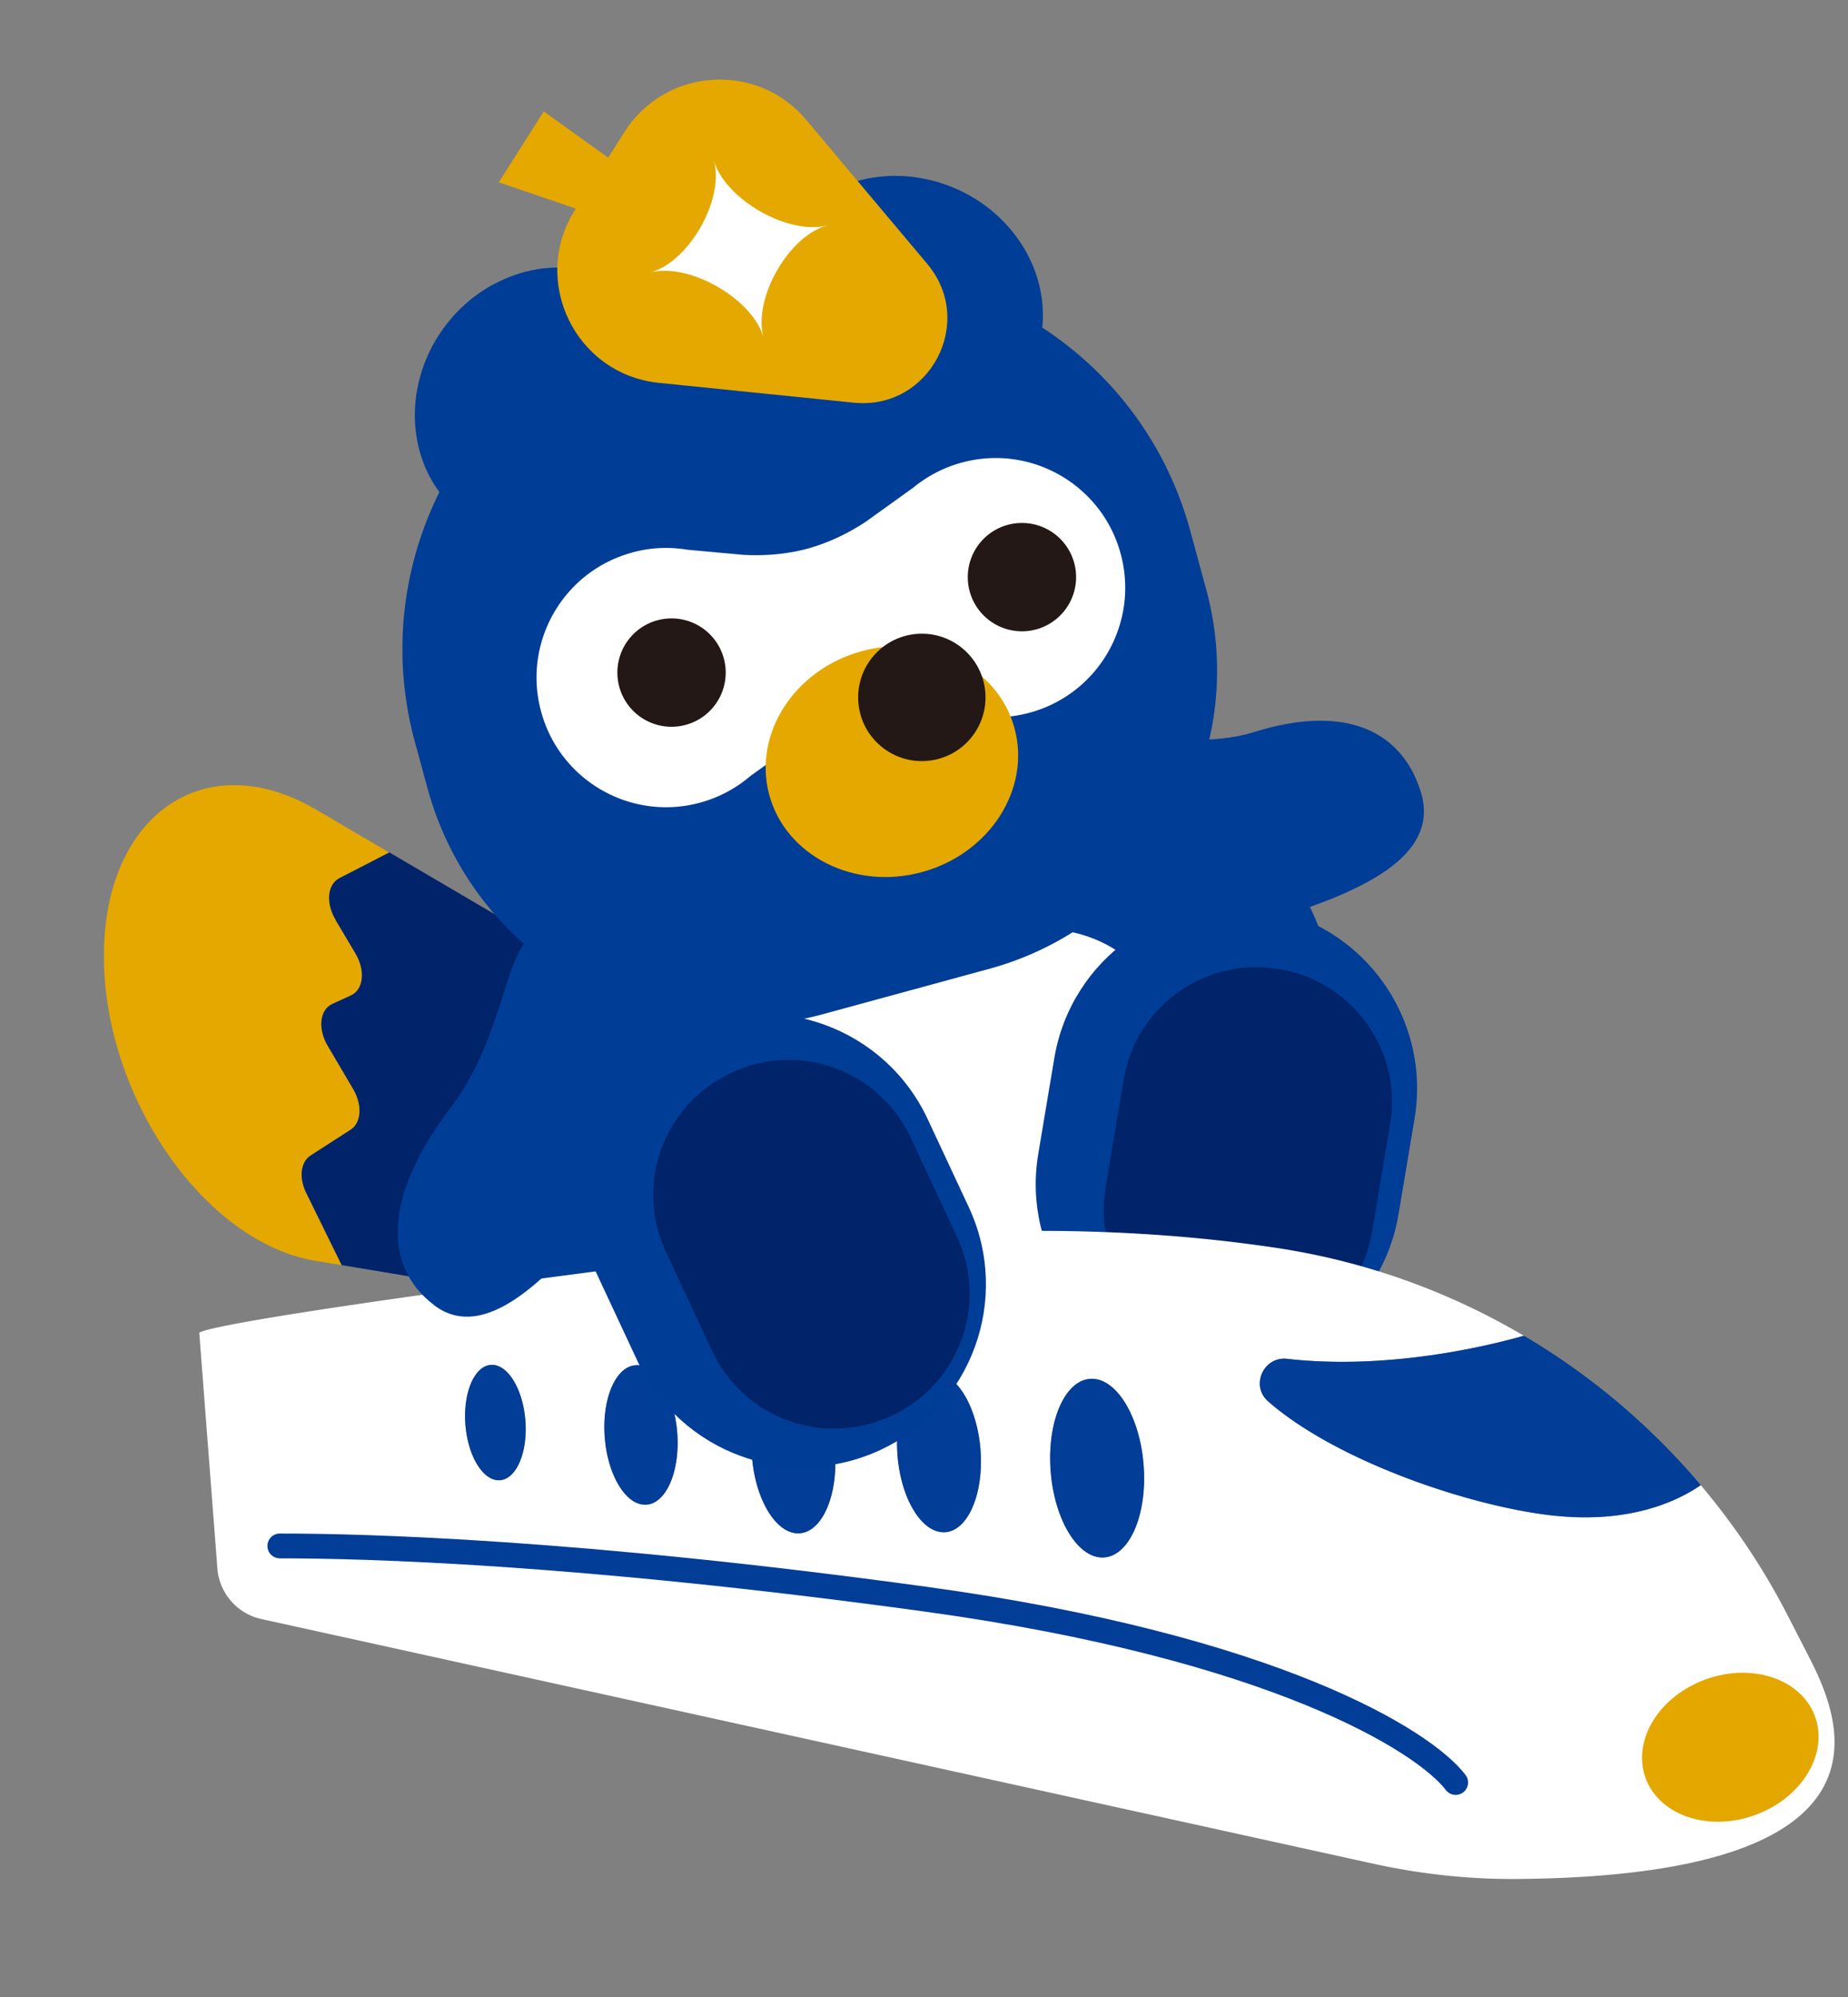
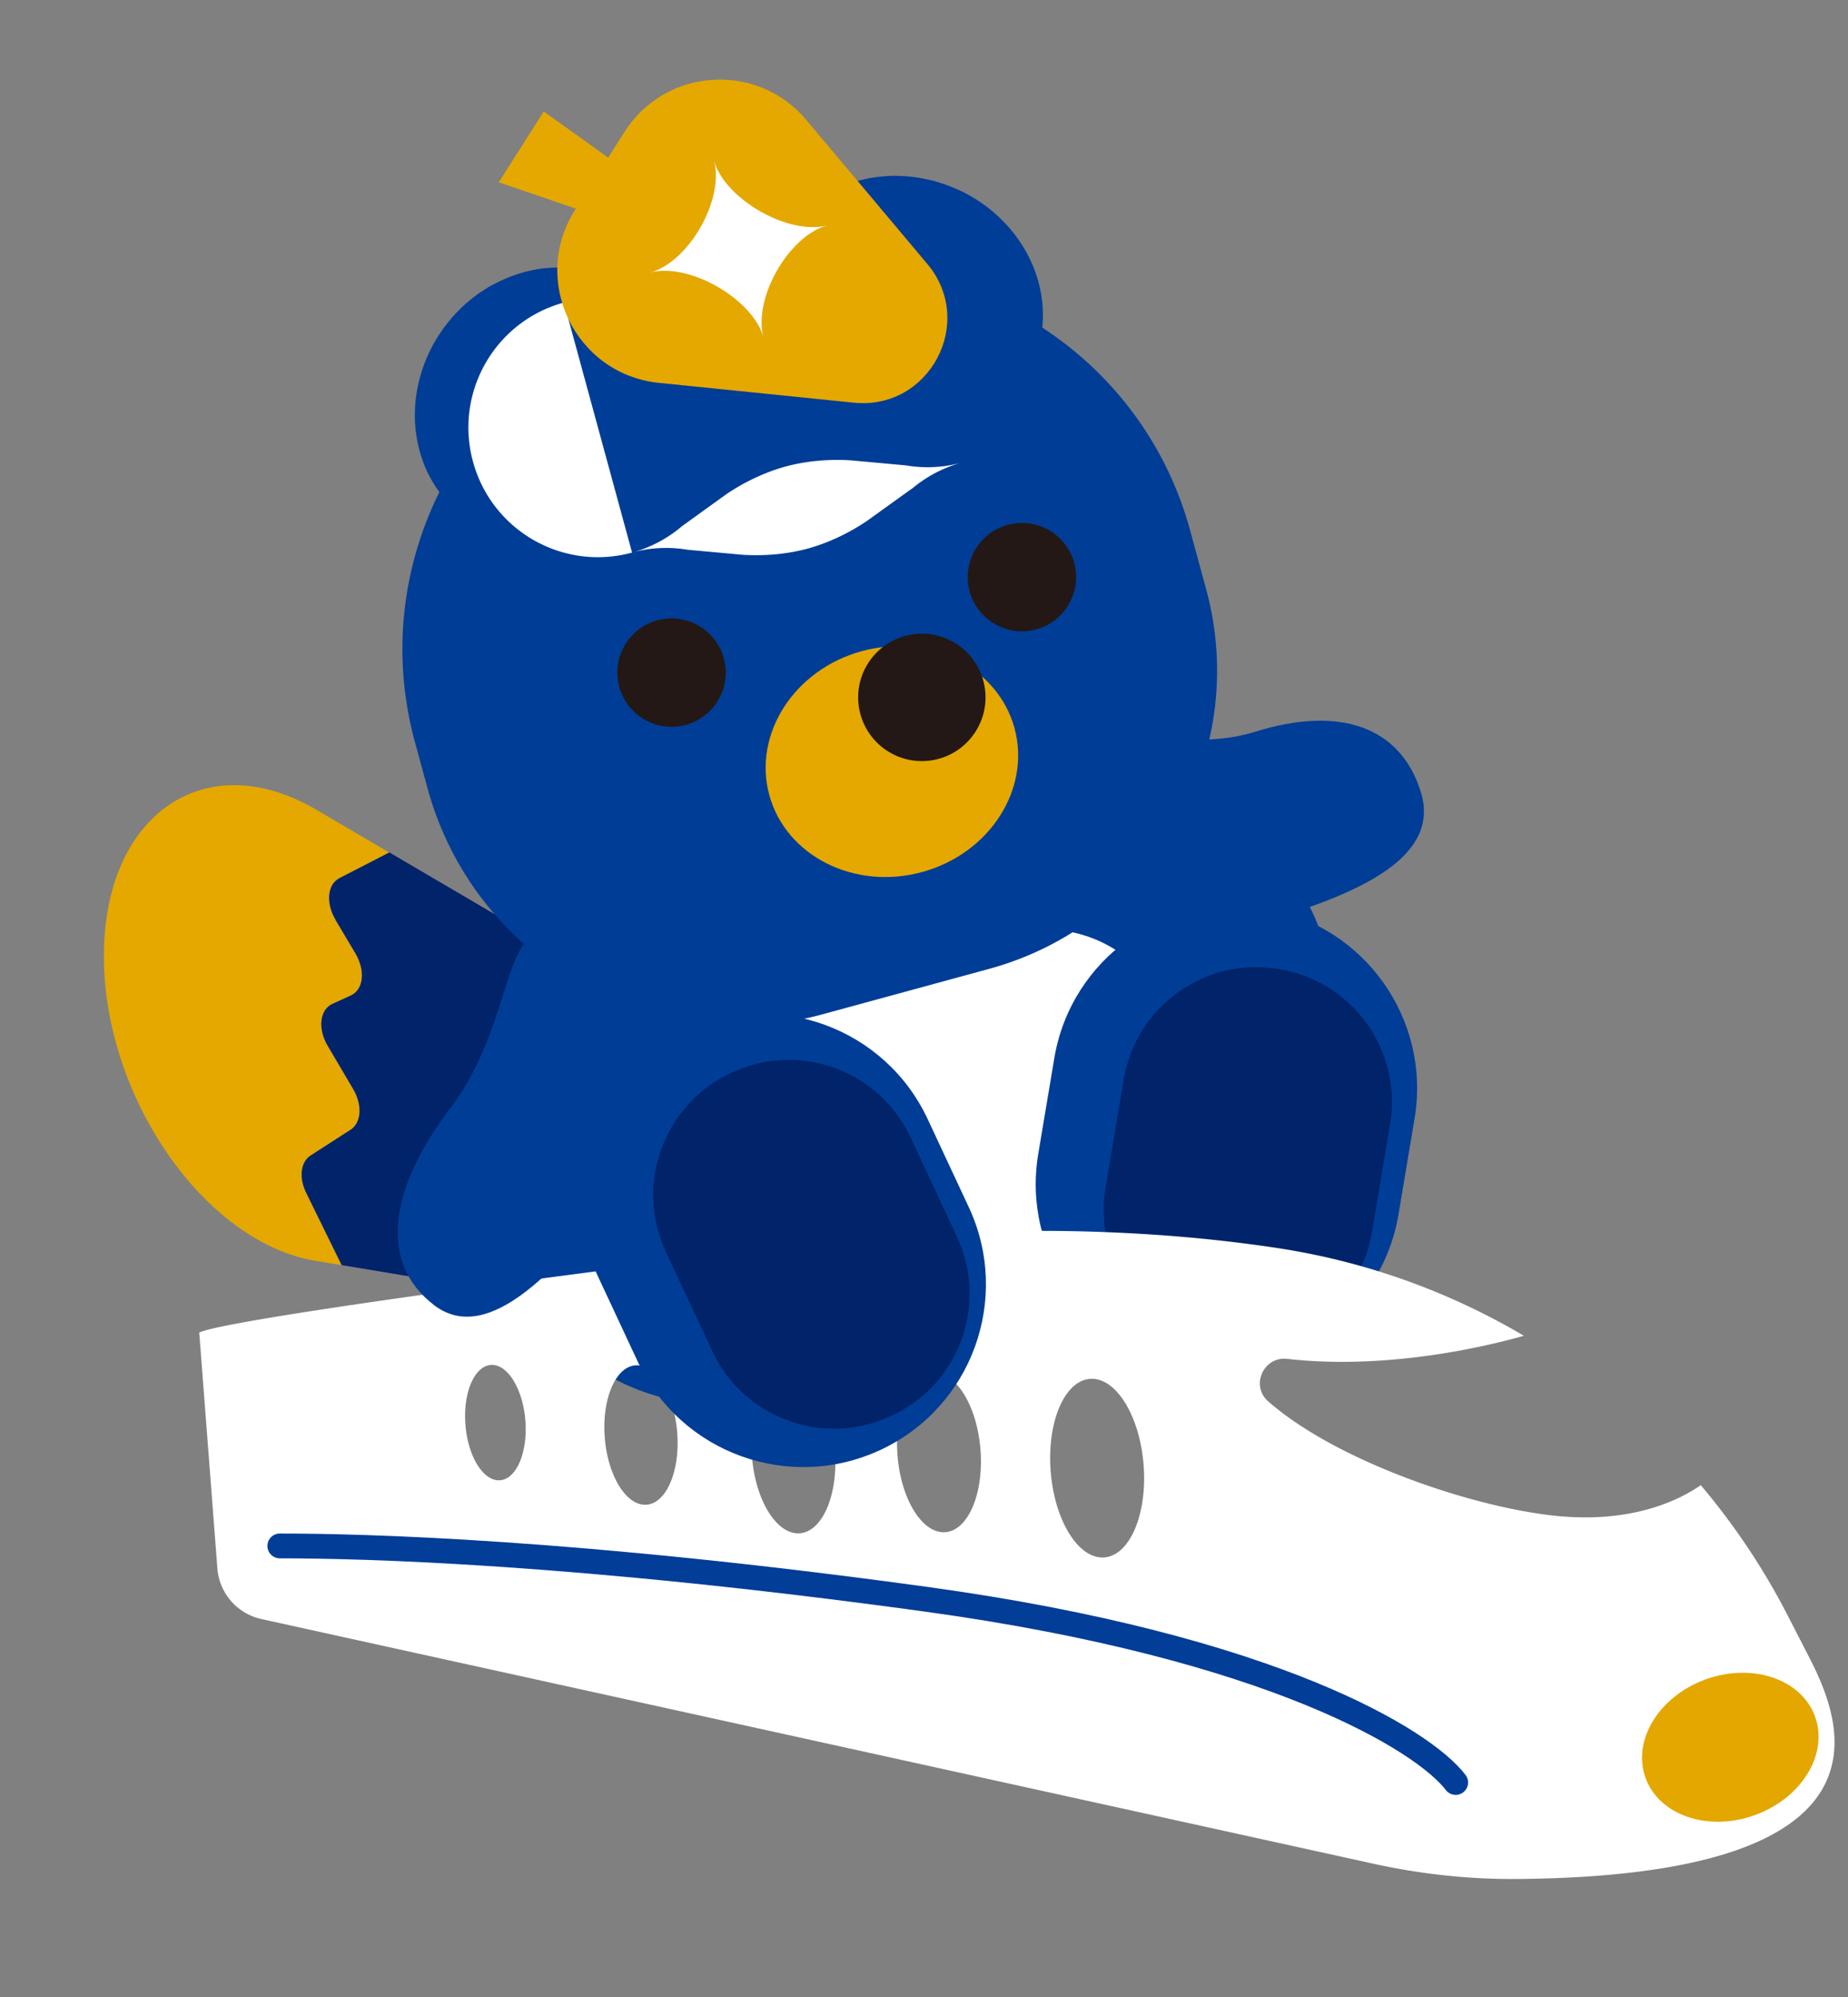
<svg xmlns="http://www.w3.org/2000/svg" fill="none" height="322" viewBox="0 0 298 322" width="298">
  <rect x="0" y="0" width="298" height="322" fill="#808080" stroke="none" />
  <clipPath id="a">
    <path d="M0 0h273.925v300.171H0z" transform="scale(-1 1) rotate(4.655 -136.511 -3358.959)" />
  </clipPath>
  <g clip-path="url(#a)">
    <path d="M16.753 154.032c-.056 22.796 16.204 46.256 34.094 49.235l1.362.228 2.879.477-5.719-11.651c-1.2-2.448-.91-4.974.701-6.017l6.462-4.165c1.75-1.124 1.924-3.98.407-6.562l-4.11-6.976c-1.635-2.772-1.29-5.812.766-6.748l2.968-1.353c2.06-.946 2.39-4.004.745-6.781l-3.22-5.418c-1.611-2.716-1.33-5.713.629-6.725l8.037-4.137-2.682-1.571-9.061-5.321c-17.883-10.493-34.21.709-34.262 23.495z" fill="#e4a800" />
    <path d="m54.103 148.296 3.22 5.418c1.644 2.776 1.314 5.834-.746 6.78l-2.968 1.354c-2.045.94-2.391 3.979-.766 6.748l4.11 6.975c1.517 2.583 1.333 5.434-.407 6.562l-6.462 4.165c-1.61 1.043-1.911 3.565-.7 6.017l5.718 11.651 69.459 11.548c8.132 1.354 14.097-5.239 14.13-15.591.022-10.355-5.906-21.43-14.028-26.188l-61.87-36.303-8.038 4.137c-1.96 1.012-2.24 4.009-.628 6.725z" fill="#00236a" />
    <path d="m102.229 149.843 67.704-21.171c18.245-5.705 37.661 4.461 43.367 22.706l2.776 8.88c5.706 18.245-4.46 37.661-22.706 43.367l-67.703 21.171c-18.245 5.705-37.661-4.461-43.367-22.706l-2.776-8.88c-5.706-18.245 4.46-37.661 22.705-43.367z" fill="#003d96" />
    <path d="M229.1 127.626c3.279 10.49-9.68 16.148-23.459 20.46-13.769 4.312-25.739-13.889-29.018-24.379s11.862-1.386 25.642-5.698c13.779-4.313 23.555-.873 26.836 9.628z" fill="#003d96" />
    <path d="m121.122 163.695 41.188-12.879c11.104-3.473 22.922 2.714 26.394 13.819l1.687 5.393c3.472 11.105-2.715 22.922-13.82 26.395l-41.188 12.879c-11.105 3.473-22.922-2.714-26.394-13.819l-1.687-5.393c-3.472-11.105 2.715-22.922 13.82-26.395z" fill="#fff" />
    <path d="M70.863 79.341a3.402 3.402 0 0 1-.145-.193 20.245 20.245 0 0 1-2.237-4.032c-.2-.48-.369-.962-.527-1.445a19.889 19.889 0 0 1-.724-2.937 18.91 18.91 0 0 1-.166-1.108 19.94 19.94 0 0 1-.16-3.145 22.484 22.484 0 0 1 .61-4.814c.074-.307.147-.604.23-.913a25.297 25.297 0 0 1 1.165-3.285c.2-.458.412-.907.644-1.357.197-.371.393-.743.61-1.116.389-.657.81-1.306 1.264-1.947.223-.309.447-.607.671-.895.079-.093.158-.185.235-.288.157-.196.314-.382.472-.567.098-.116.197-.22.286-.325.148-.163.296-.337.445-.49.11-.116.208-.22.318-.327.15-.152.299-.304.449-.446.11-.106.22-.212.34-.319.15-.141.3-.283.452-.414.12-.107.231-.202.352-.309.15-.13.313-.262.464-.393l.364-.288.488-.364c.122-.085.244-.181.366-.266.163-.121.337-.233.511-.344.123-.085.246-.16.368-.245.175-.112.349-.223.534-.335.123-.075.235-.148.36-.212.184-.112.38-.215.577-.317.114-.063.227-.126.33-.178.229-.115.446-.23.674-.335l.25-.117c.31-.144.623-.288.946-.422.042-.014.084-.028.125-.053.271-.109.543-.217.825-.326.104-.041.22-.072.325-.113l.63-.213c.125-.042.252-.074.388-.118l.442-.133s.085-.017.127-.032c.21-.06.422-.11.634-.159l.423-.099c.233-.051.456-.091.69-.132.127-.02.243-.052.37-.073.31-.047.608-.092.917-.129l.15-.012a18.7 18.7 0 0 1 1.082-.088c.096-.008.193-.015.279-.012.268-.022.527-.021.785-.02.129-.01.259 0 .388 0l.68.01c.141.01.282.02.434.029l.64.045c.15.01.293.03.445.05l.621.079c.153.02.306.05.448.07.197.039.405.076.602.114.153.03.307.06.45.103l.594.146c.154.041.298.083.452.125.199.059.387.119.586.178.144.053.299.094.443.147.189.071.389.141.578.212.144.053.289.106.434.17.19.081.39.162.581.254.135.065.28.117.415.193.201.091.393.194.584.297.124.065.259.13.384.206.214.122.418.246.633.369.103.067.215.122.317.19.308.2.626.401.924.625a19.763 19.763 0 0 1 3.676 3.44c.578-.176 1.145-.362 1.736-.518l7.508-2.045 7.508-2.045c.58-.155 1.173-.29 1.754-.433.254-1.638.715-3.26 1.417-4.837.155-.347.311-.672.478-1.009.056-.112.123-.215.178-.327.112-.214.235-.429.357-.643.076-.125.152-.25.229-.364.114-.192.229-.374.354-.557l.26-.377c.126-.172.242-.343.368-.515.097-.126.196-.242.282-.368.127-.16.254-.322.393-.474.098-.115.207-.232.305-.358.139-.152.266-.302.406-.443.109-.117.219-.223.328-.34.139-.14.29-.282.429-.422.11-.106.231-.213.34-.32.152-.13.302-.272.454-.392.121-.096.242-.203.353-.298.161-.132.324-.253.486-.374.122-.096.244-.181.366-.277l.52-.366a6.9 6.9 0 0 1 .368-.246c.184-.122.379-.235.564-.347.113-.074.226-.137.35-.212.216-.125.443-.24.67-.367l.279-.152c.321-.166.642-.322.975-.468a.896.896 0 0 1 .178-.068c.27-.119.541-.238.823-.347.126-.043.252-.085.366-.138.22-.082.429-.164.649-.236l.421-.131c.21-.06.409-.13.62-.19.043-.004.084-.03.126-.043a5.79 5.79 0 0 1 .454-.113l.391-.096c.212-.05.435-.09.646-.14.117-.02.233-.05.35-.07.287-.056.574-.101.852-.135a.699.699 0 0 0 .149-.023c.34-.049.682-.088 1.025-.115l.289-.024.739-.06c.128-.01.258-.01.387-.01.214-.018.43-.014.657-.01.14-.001.28-.002.421.008l.615.015c.152.01.293.02.445.028.206.016.4.022.606.037.152.01.304.03.457.05.195.016.402.042.598.07.153.02.305.039.459.07.196.027.393.065.601.102.153.03.306.05.459.08.197.039.395.087.603.124.153.03.308.072.461.103.198.048.408.107.606.155.143.042.297.084.441.126.21.058.42.127.63.196a6.5 6.5 0 0 1 .421.139c.233.078.467.167.689.245.122.044.233.09.355.133.345.134.68.279 1.016.424l.021-.002a24.832 24.832 0 0 1 4.913 2.888 24.078 24.078 0 0 1 5.232 5.48c.197.297.393.594.579.891.372.595.713 1.214 1.023 1.846.155.311.3.633.444.945.412.958.761 1.932 1.036 2.934.091.326.173.665.244 1.004a19.96 19.96 0 0 1 .402 6.132c-.005.076-.02.153-.024.24 11.292 7.358 20.042 18.718 23.857 32.742l2.568 9.438c7.239 26.562-8.411 53.963-34.973 61.203l-14.414 3.933-12.401 3.38c-27.668 7.545-56.223-8.766-63.768-36.435l-2.027-7.423c-3.826-14.024-2.052-28.245 3.939-40.32z" fill="#003d96" />
-     <path d="M101.922 89.079a20.69 20.69 0 0 1 8.942-.448l8.98.82c3.509.2 7.041-.098 10.427-1.01 3.383-.944 6.578-2.476 9.491-4.427l7.322-5.263.001.022a20.909 20.909 0 0 1 7.97-4.185c11.135-3.04 22.62 3.527 25.65 14.662 3.041 11.135-3.526 22.62-14.661 25.65a20.72 20.72 0 0 1-8.986.441l-8.981-.821c-3.508-.2-7.041.099-10.427 1.01-3.383.944-6.578 2.476-9.491 4.427l-7.167 5.165a20.953 20.953 0 0 1-8.081 4.279c-11.135 3.041-22.62-3.526-25.65-14.662-3.04-11.134 3.526-22.62 14.661-25.65z" fill="#fff" />
+     <path d="M101.922 89.079a20.69 20.69 0 0 1 8.942-.448l8.98.82c3.509.2 7.041-.098 10.427-1.01 3.383-.944 6.578-2.476 9.491-4.427l7.322-5.263.001.022a20.909 20.909 0 0 1 7.97-4.185a20.72 20.72 0 0 1-8.986.441l-8.981-.821c-3.508-.2-7.041.099-10.427 1.01-3.383.944-6.578 2.476-9.491 4.427l-7.167 5.165a20.953 20.953 0 0 1-8.081 4.279c-11.135 3.041-22.62-3.526-25.65-14.662-3.04-11.134 3.526-22.62 14.661-25.65z" fill="#fff" />
    <path d="M127.98 127.114c-2.15-7.882 3.203-16.207 11.955-18.593 8.752-2.387 17.59 2.068 19.739 9.95 2.15 7.882-3.203 16.207-11.955 18.593-8.752 2.387-17.59-2.067-19.739-9.95z" fill="#e4a800" />
    <path d="M148.681 140.598c10.903-2.968 17.589-13.386 14.914-23.203-2.674-9.817-13.724-15.395-24.626-12.416-10.904 2.968-17.59 13.385-14.915 23.202s13.724 15.396 24.627 12.417zm-7.778-28.544c6.579-1.797 13.234 1.563 14.848 7.489s-2.423 12.205-8.993 13.99c-6.579 1.797-13.234-1.563-14.848-7.49-1.614-5.926 2.423-12.204 8.993-13.989z" fill="#e4a800" />
    <path d="M165.501 101.751a8.734 8.734 0 1 1 7.997-9.414 8.734 8.734 0 0 1-7.997 9.414zm-56.391 15.381a8.735 8.735 0 1 1-1.417-17.411 8.735 8.735 0 0 1 1.417 17.411z" fill="#231815" />
    <path d="m137.691 64.922-31.432-3.197c-13.477-1.371-20.795-16.447-13.534-27.882l7.967-12.559c6.601-10.4 21.395-11.388 29.32-1.956l19.513 23.213c7.9 9.392.371 23.618-11.834 22.38z" fill="#e4a800" />
    <path d="m80.43 29.39 16.554 5.659 4.547-7.161-13.85-9.92z" fill="#e4a800" />
    <path d="M104.832 43.938c6.256-1.663 16.544 4.226 18.292 10.464-1.748-6.238 4.043-16.4 10.289-18.062-6.257 1.663-16.545-4.225-18.292-10.464 1.747 6.239-4.043 16.4-10.289 18.062z" fill="#fff" />
    <path d="M149.485 122.672c-5.654.461-10.61-3.749-11.07-9.403-.461-5.653 3.749-10.609 9.403-11.07 5.653-.46 10.609 3.75 11.07 9.404.46 5.653-3.75 10.609-9.403 11.069z" fill="#231815" />
    <path d="m203.923 146.426.01.001c16.039 2.689 26.862 17.871 24.174 33.91l-2.588 15.437c-2.688 16.039-17.87 26.862-33.909 24.174l-.011-.002c-16.039-2.689-26.862-17.87-24.173-33.91l2.587-15.437c2.689-16.039 17.871-26.862 33.91-24.173z" fill="#003d96" />
    <path d="m206.159 156.229.212.036c11.803 1.978 19.767 13.15 17.788 24.953l-2.923 17.439c-1.978 11.803-13.15 19.767-24.952 17.789l-.212-.036c-11.803-1.978-19.767-13.15-17.789-24.953l2.923-17.439c1.979-11.803 13.151-19.767 24.953-17.789z" fill="#00236a" />
    <path d="M126.294 201.11c32.245-4.037 58.644-3.072 79.586.085a110.858 110.858 0 0 1 39.858 14.162c-5.414 1.54-21.706 5.583-38.165 3.722-3.819-.433-5.965 4.312-3.075 6.846 11.073 9.716 33.106 17.148 46.559 18.478 12.311 1.218 19.875-2.653 23.201-4.961a111.428 111.428 0 0 1 14.007 20.988l3.151 6.135c4.558 8.856 18.348 35.779-46.588 36.366-7.819.076-15.627-.765-23.265-2.439L42.142 261.024a9.072 9.072 0 0 1-7.088-8.153l-2.913-37.898s-5.16-1.412 94.132-13.861zm51.797 49.978c4.133-.337 6.96-7.056 6.313-15.001s-4.523-14.118-8.656-13.781c-4.134.336-6.96 7.055-6.313 15s4.523 14.118 8.656 13.782zm-25.629-4.068c3.684-.3 6.214-6.294 5.636-13.394-.578-7.099-4.034-12.605-7.728-12.305-3.694.301-6.213 6.294-5.635 13.393.578 7.1 4.033 12.606 7.727 12.306zm-23.472.175c3.684-.3 6.214-6.294 5.636-13.393s-4.034-12.606-7.728-12.305-6.213 6.294-5.635 13.393 4.033 12.606 7.727 12.305zm-24.713-4.606c3.223-.262 5.426-5.507 4.921-11.707-.504-6.2-3.527-11.02-6.75-10.757-3.223.262-5.426 5.507-4.92 11.707.504 6.2 3.526 11.02 6.749 10.757zm-23.634-3.939c2.666-.217 4.49-4.559 4.072-9.687-.418-5.129-2.92-9.119-5.586-8.901-2.666.217-4.49 4.558-4.072 9.687s2.92 9.118 5.586 8.901z" fill="#fff" />
    <path d="M234.735 287.376c-5.014-6.625-29.114-21.808-85.407-29.544-56.293-7.735-90.6-8.594-104.207-8.594" stroke="#023d97" stroke-linecap="round" stroke-linejoin="round" stroke-width="4" />
-     <path d="M175.748 222.305c4.133-.336 8.009 5.837 8.656 13.782s-2.18 14.664-6.313 15c-4.133.337-8.01-5.836-8.656-13.781-.647-7.945 2.179-14.664 6.313-15.001zm-25.378-.984c3.684-.3 7.15 5.206 7.728 12.305.578 7.1-1.941 13.093-5.636 13.393-3.694.301-7.149-5.206-7.727-12.305s1.941-13.092 5.635-13.393zm-21.38 25.874c-3.69.3-7.15-5.209-7.727-12.305-.578-7.096 1.945-13.093 5.635-13.393 3.69-.301 7.15 5.209 7.728 12.305.577 7.096-1.946 13.093-5.636 13.393zm-24.714-4.617c-3.223.263-6.245-4.553-6.75-10.757-.505-6.203 1.698-11.445 4.921-11.707 3.223-.262 6.245 4.554 6.75 10.757.506 6.203-1.698 11.445-4.921 11.707zm-23.634-3.939c-2.667.217-5.168-3.768-5.586-8.901s1.405-9.47 4.072-9.687c2.667-.217 5.168 3.768 5.586 8.901s-1.405 9.47-4.072 9.687zm170.404 5.765c-13.463-1.329-35.485-8.763-46.559-18.478-2.879-2.525-.744-7.28 3.063-6.857 16.471 1.871 32.763-2.171 38.187-3.723a111.556 111.556 0 0 1 28.52 24.085c-3.326 2.308-10.901 6.18-23.201 4.961z" fill="#023d97" />
    <ellipse cx="279.019" cy="281.693" fill="#e3a700" rx="14.535" ry="11.639" transform="rotate(-19.819 279.019 281.693)" />
    <path d="M70.002 210.425c8.745 6.66 20.13-5.757 30.568-19.454 10.44-13.698-1.888-32.064-10.633-38.724-8.744-6.661-6.723 12.479-17.162 26.177s-11.507 25.339-2.762 32z" fill="#003d96" />
    <path d="m110.442 166.212.01-.005c14.735-6.882 32.259-.516 39.141 14.219l6.623 14.182c6.882 14.736.516 32.26-14.219 39.141l-.01.005c-14.735 6.882-32.259.516-39.141-14.219l-6.623-14.183c-6.882-14.735-.516-32.259 14.219-39.14z" fill="#003d96" />
    <path d="m117.837 173.006.195-.091c10.843-5.064 23.738-.379 28.802 10.464l7.483 16.021c5.064 10.843.38 23.739-10.463 28.803l-.195.091c-10.843 5.064-23.738.379-28.802-10.464l-7.483-16.022c-5.064-10.843-.38-23.738 10.463-28.802z" fill="#00236a" />
  </g>
</svg>